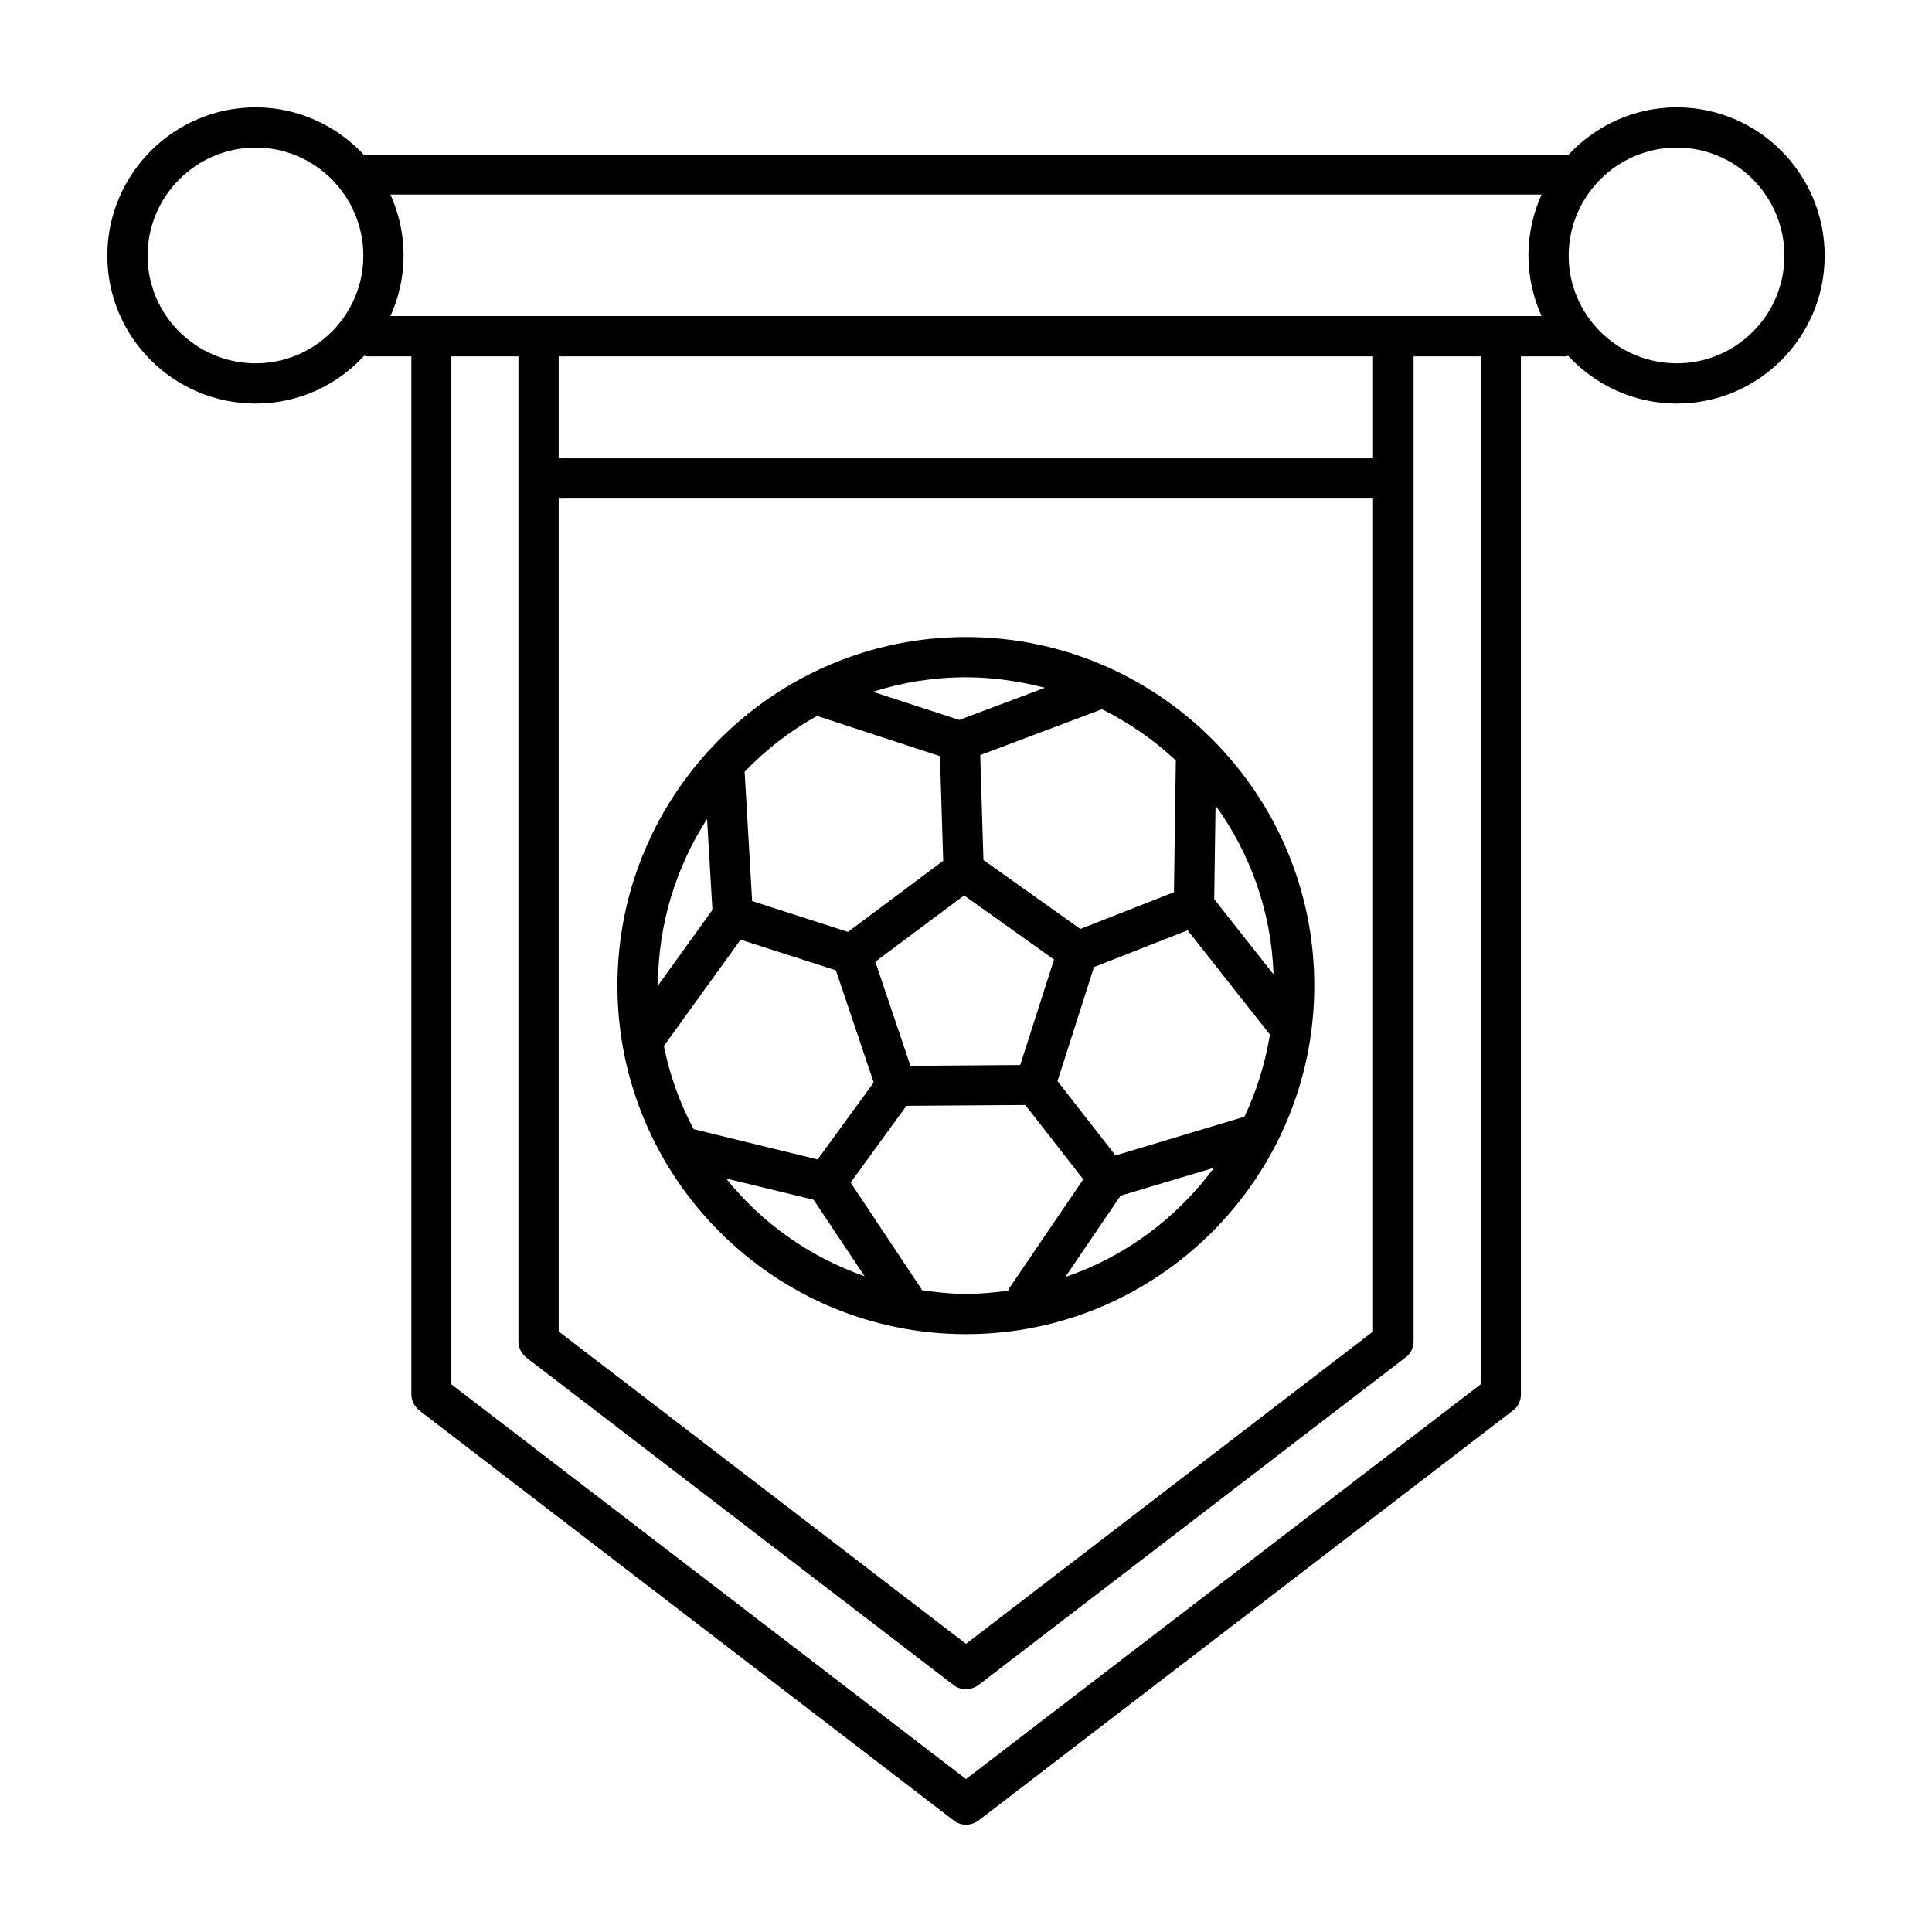
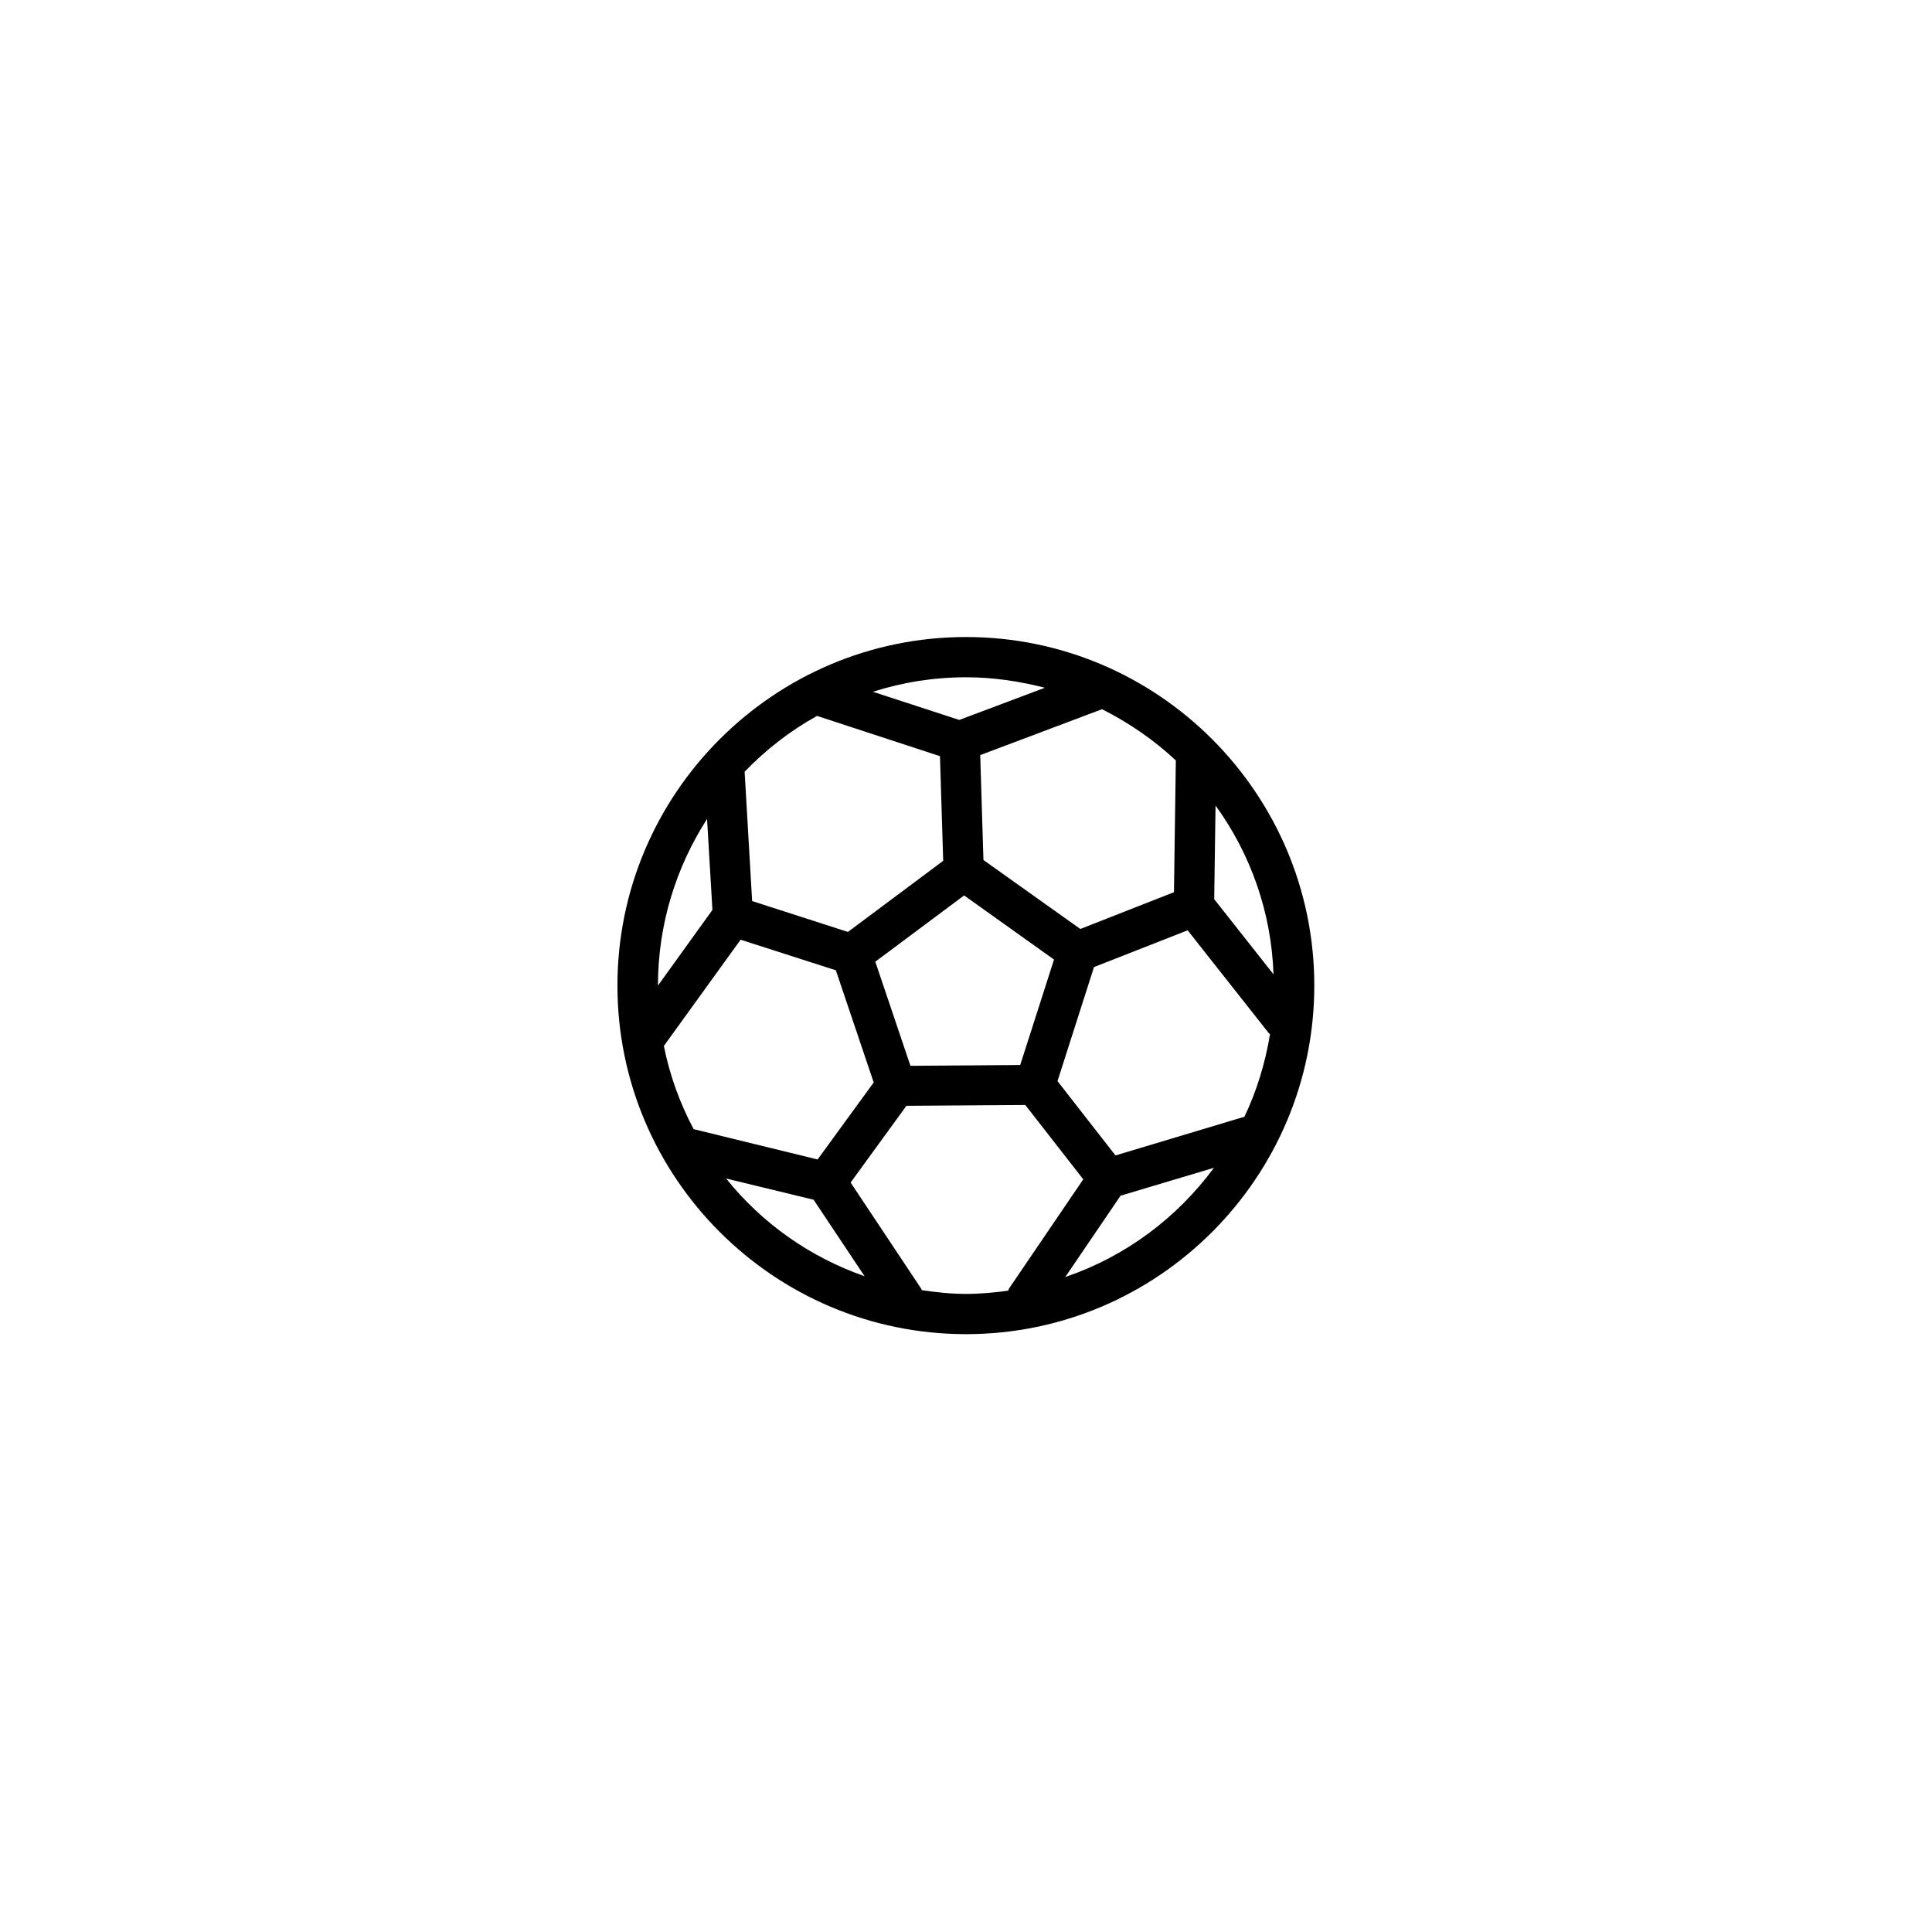
<svg xmlns="http://www.w3.org/2000/svg" id="Layer_1" enable-background="new 0 0 72 72" height="512" viewBox="0 0 72 72" width="512">
  <g>
-     <path d="m62.49 4c-1.6 0-3.04.69-4.05 1.78-.03-.01-.07-.02-.1-.02h-44.67c-.04 0-.07.02-.1.02-1.01-1.09-2.45-1.78-4.04-1.78-3.05 0-5.53 2.48-5.53 5.53 0 3.04 2.48 5.51 5.53 5.51 1.6 0 3.04-.69 4.04-1.78.03 0 .06.02.1.02h1.66v38.68c0 .23.11.45.29.6l19.93 15.29c.13.1.29.15.45.15s.32-.05.46-.15l19.93-15.29c.19-.14.29-.36.29-.6v-38.68h1.66c.04 0 .07-.02.1-.02 1.01 1.09 2.45 1.78 4.05 1.78 3.04 0 5.51-2.47 5.51-5.51 0-3.05-2.47-5.53-5.51-5.53zm-52.96 9.54c-2.22 0-4.03-1.8-4.03-4.01 0-2.22 1.81-4.03 4.03-4.03 2.21 0 4.01 1.81 4.01 4.03 0 2.21-1.8 4.01-4.01 4.01zm45.65 38.05-19.18 14.71-19.18-14.71v-38.31h2.5v36.71c0 .23.11.45.29.6l15.93 12.21c.13.1.3.15.46.15s.32-.05.46-.15l15.93-12.22c.19-.14.29-.36.29-.6v-36.7h2.5zm-34.36-33.01h30.35v31.04l-15.17 11.64-15.18-11.64zm30.36-1.5h-30.36v-3.8h30.35v3.8zm4.75-5.3h-4-31.86-4-1.52c.31-.69.49-1.45.49-2.26s-.18-1.58-.49-2.27h42.9c-.31.69-.49 1.46-.49 2.27 0 .8.18 1.57.49 2.26zm6.56 1.76c-2.22 0-4.03-1.8-4.03-4.01 0-2.22 1.81-4.03 4.03-4.03 2.21 0 4.01 1.81 4.01 4.03 0 2.21-1.8 4.01-4.01 4.01z" />
    <path d="m48.98 36.73c0-7.16-5.82-12.99-12.98-12.99s-12.99 5.83-12.99 12.99 5.83 12.99 12.99 12.99 12.98-5.83 12.98-12.99zm-14.63 11.35c-.01-.02-.01-.05-.03-.07l-2.62-3.94 2.08-2.86 4.43-.03 2.16 2.77-2.76 4.06c-.02.03-.02.06-.04.09-.51.07-1.03.12-1.56.12-.57 0-1.12-.06-1.66-.14zm-8.5-6c-.51-.96-.89-2-1.11-3.1l2.86-3.96 3.55 1.14 1.41 4.18-2.09 2.87zm17.97-13.74-.07 4.91-3.49 1.37-3.61-2.57-.12-3.91 4.54-1.71c1.01.51 1.94 1.15 2.75 1.91zm2.55 13.29c-.02 0-.05 0-.07.01l-4.73 1.42-2.16-2.77 1.36-4.25 3.49-1.37 3.03 3.84c.01.01.03.02.04.03-.18 1.09-.5 2.13-.96 3.09zm-1.12-8.12.05-3.49c1.29 1.78 2.08 3.95 2.16 6.29zm-9.32-.14 3.35 2.39-1.26 3.93-4.09.03-1.31-3.88zm3.77 14.22 2.06-3.03 3.48-1.04c-1.38 1.87-3.3 3.31-5.54 4.07zm-.76-21.96-3.19 1.2-3.22-1.05c1.1-.35 2.26-.54 3.48-.54 1.01 0 1.99.15 2.93.39zm-8.49 1.05 4.58 1.5.12 3.9-3.55 2.65-3.57-1.15-.28-4.82c.79-.82 1.7-1.53 2.7-2.08zm-4.1 3.84.2 3.39-2.03 2.82c0-2.29.68-4.42 1.83-6.21zm.71 13.4 3.26.79 1.9 2.85c-2.04-.71-3.83-1.98-5.16-3.64z" />
  </g>
</svg>